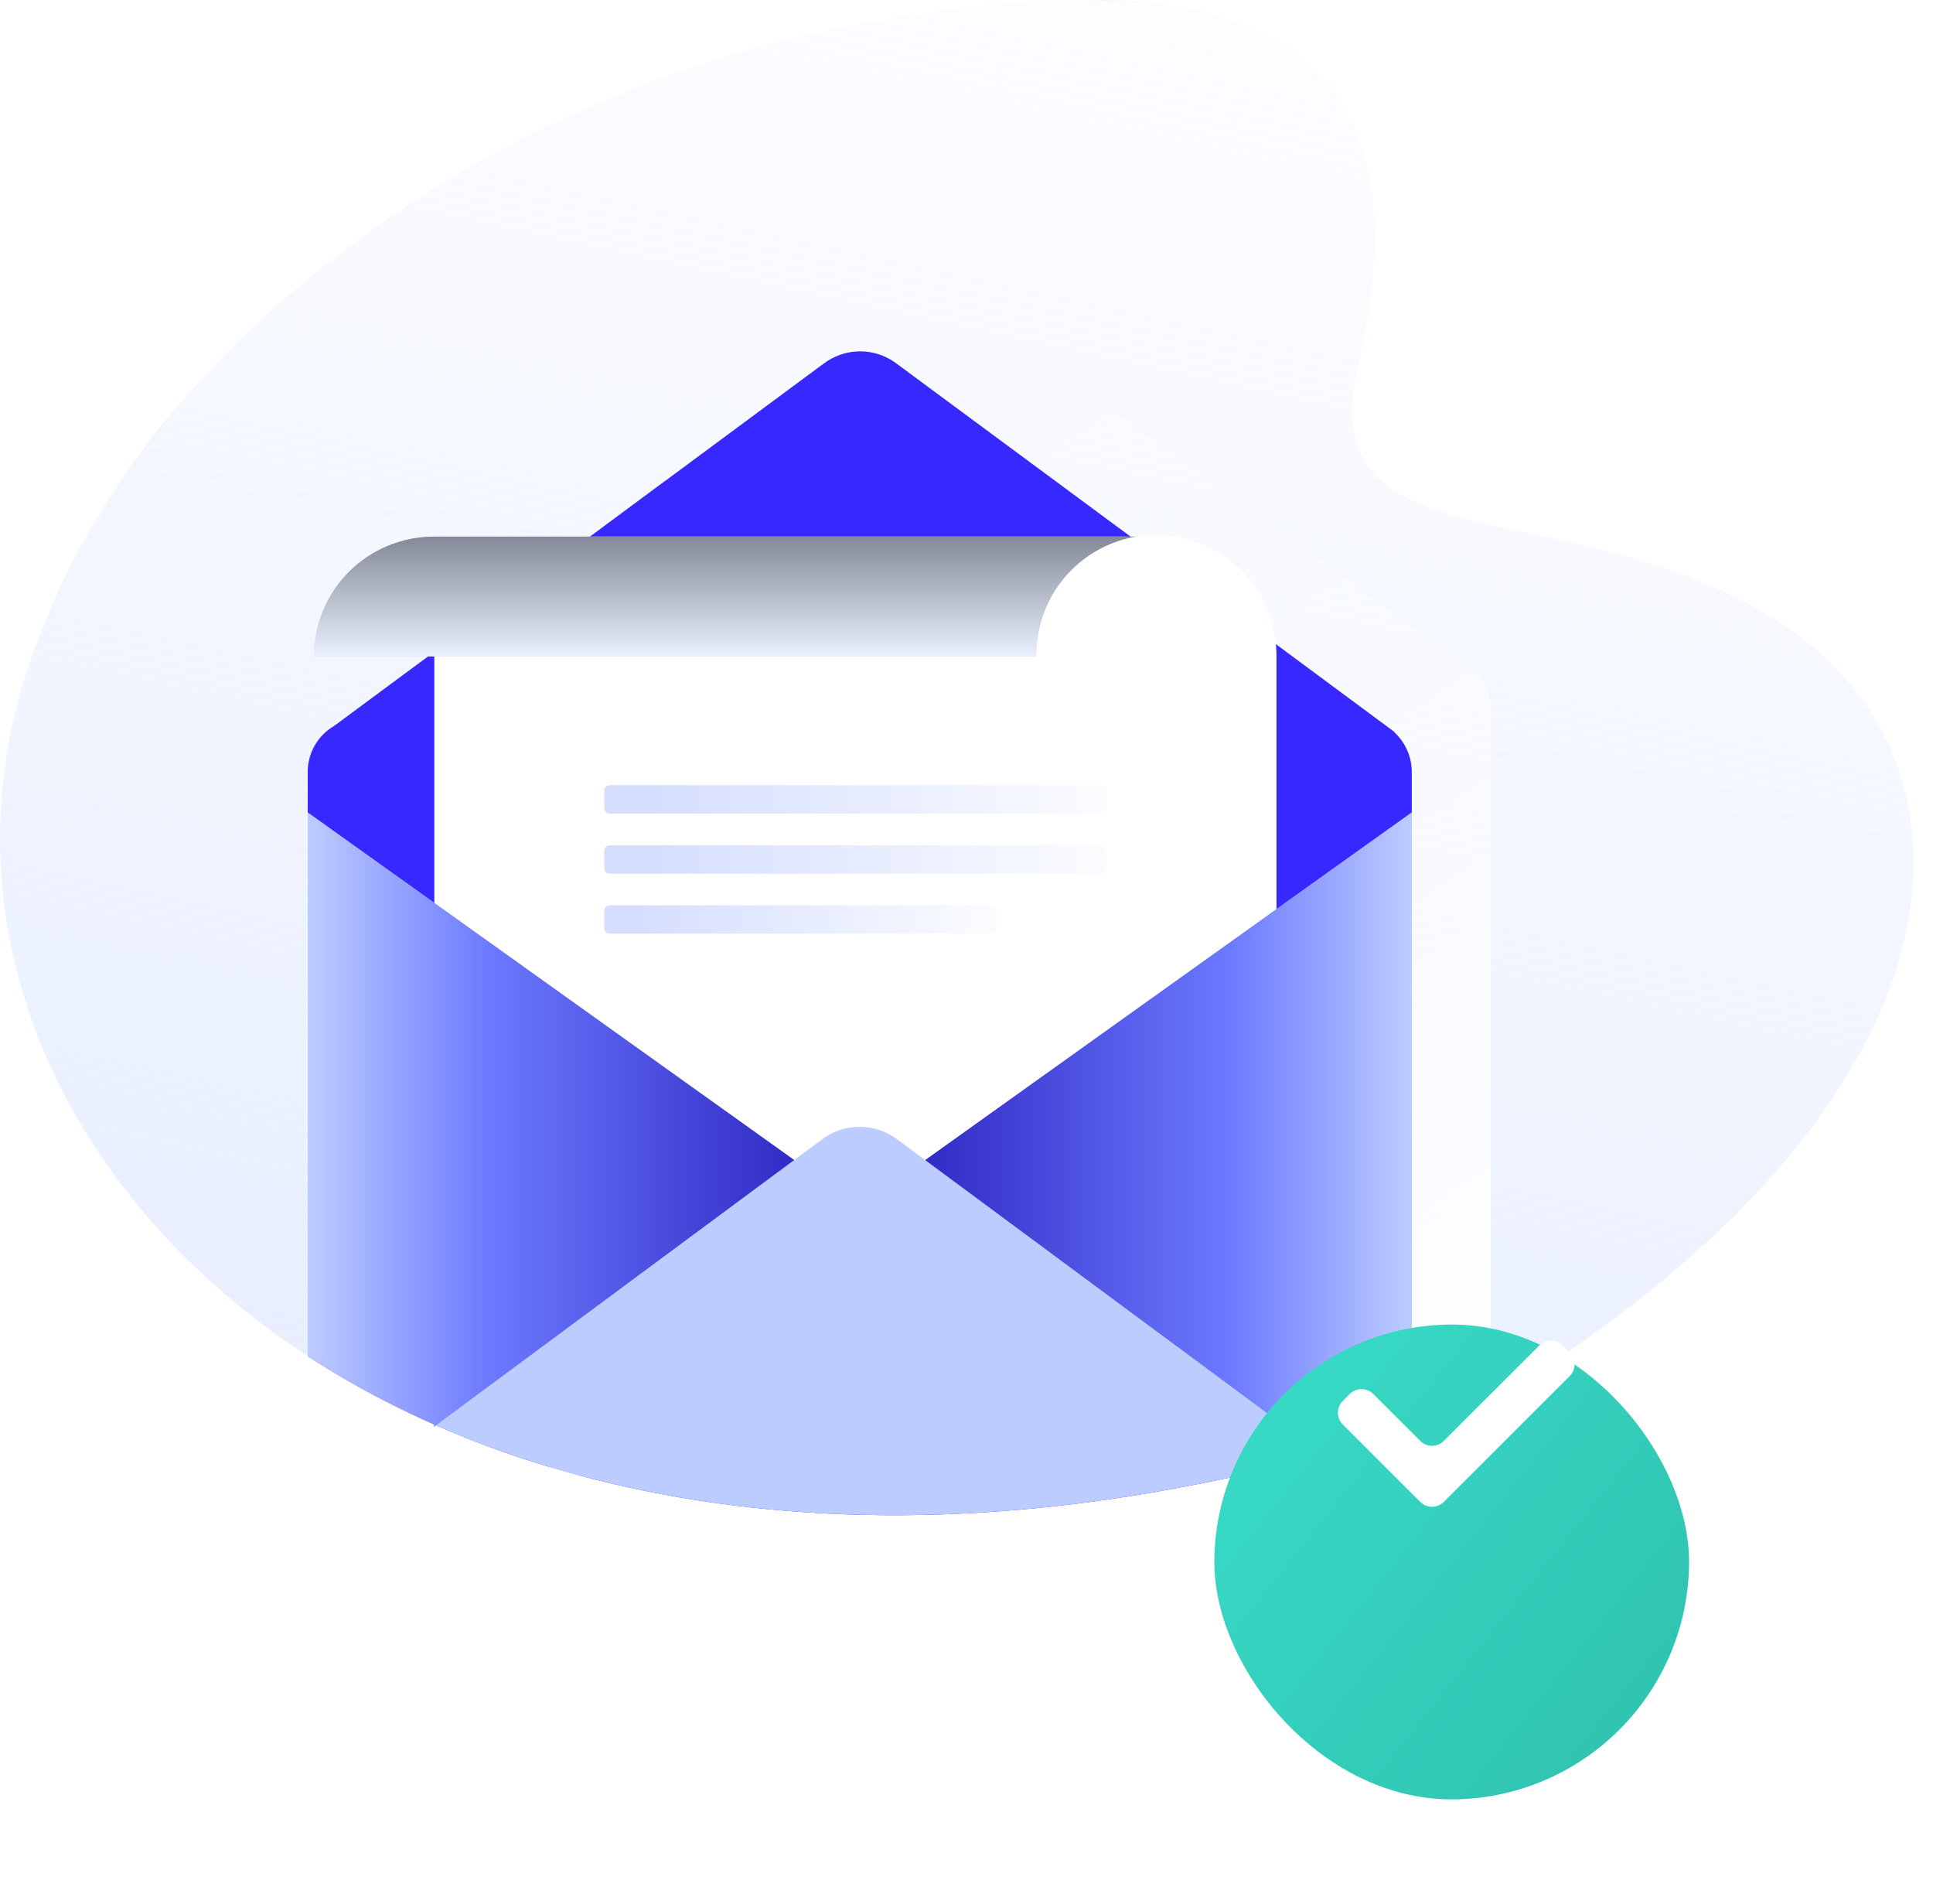
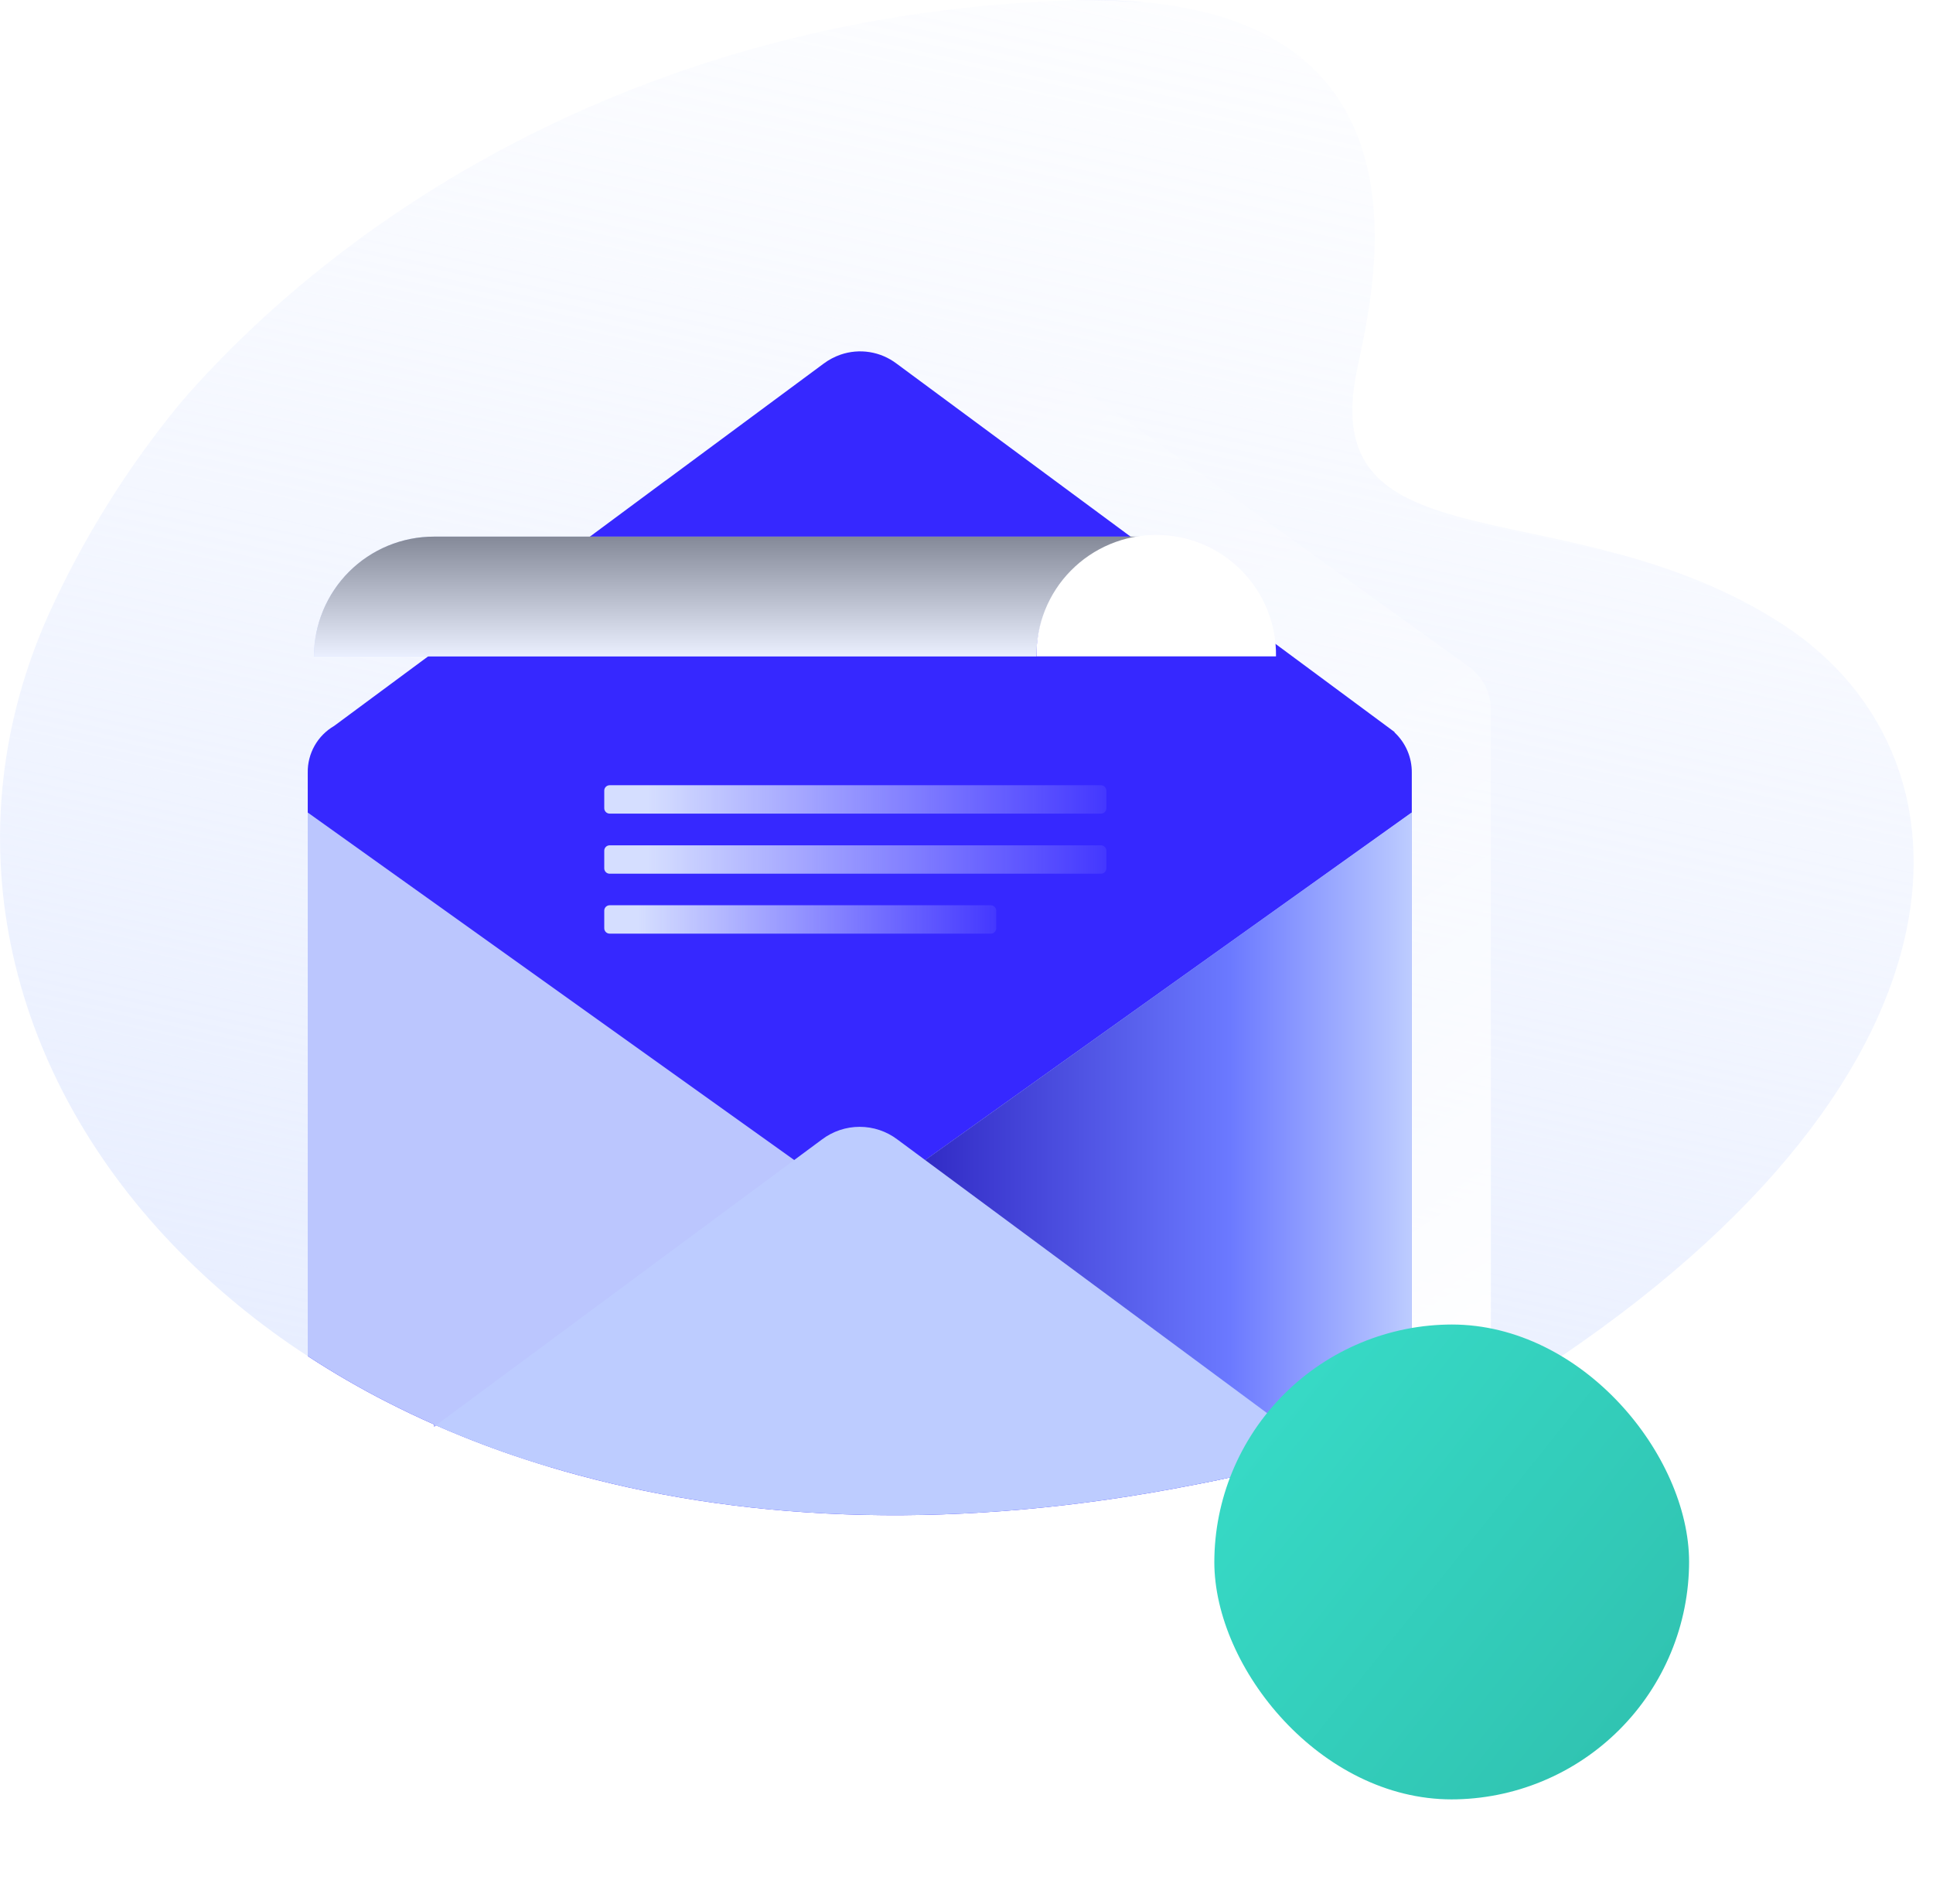
<svg xmlns="http://www.w3.org/2000/svg" width="200" height="197" viewBox="0 0 200 197" fill="none">
  <g clip-path="url(#clip0_3958_123559)">
-     <path opacity="0.5" d="M5.066 63.518C7.498 56.937 12.099 49.291 18.746 41.609C13.244 48.281 8.644 55.647 5.066 63.518Z" fill="url(#paint0_linear_3958_123559)" />
    <path opacity="0.5" d="M44.938 147.355L45.13 147.439L44.938 147.584V147.355Z" fill="url(#paint1_linear_3958_123559)" />
    <path opacity="0.5" d="M118.511 0.246C116.093 0.073 113.466 8.39578e-05 110.613 0.042C113.248 -0.06 115.886 0.008 118.511 0.246Z" fill="url(#paint2_linear_3958_123559)" />
    <path opacity="0.5" d="M154.652 144.738C154.409 144.886 154.169 145.034 153.926 145.176C153.951 145.112 153.973 145.045 153.996 144.978L154.652 144.738Z" fill="url(#paint3_linear_3958_123559)" />
    <path d="M154.642 144.738L153.986 144.978C151.323 145.955 148.684 146.866 146.069 147.712C145.231 147.991 144.377 148.27 143.534 148.515C141.301 149.211 139.08 149.862 136.873 150.468C135.254 150.913 133.646 151.33 132.049 151.721C130.776 152.033 129.511 152.331 128.255 152.613C126.692 152.969 125.143 153.292 123.609 153.584C99.388 158.368 77.875 157.462 59.863 152.605C58.854 152.335 57.856 152.051 56.867 151.751C53.679 150.797 50.608 149.719 47.655 148.515C46.795 148.168 45.946 147.809 45.109 147.439L44.916 147.355C43.252 146.622 41.63 145.851 40.05 145.04C37.229 143.601 34.487 142.013 31.837 140.281C26.749 136.979 22.058 133.106 17.853 128.738C0.435 110.541 -5.062 86.088 5.05 63.518C8.628 55.647 13.227 48.281 18.73 41.609C36.077 21.619 67.378 1.521 110.617 0.042C113.47 0.003 116.097 0.073 118.515 0.246H118.551C149.492 3.192 141.759 31.489 140.36 38.463C140.36 38.516 140.338 38.563 140.329 38.613C140.301 38.75 140.276 38.892 140.254 39.02L140.195 39.372C136.99 58.815 162.663 50.488 184.405 64.561C206.278 78.713 205.357 113.853 154.642 144.738Z" fill="url(#paint4_linear_3958_123559)" />
    <path d="M154.253 73.415V143.26C154.251 143.844 154.156 144.424 153.973 144.978C151.31 145.955 148.671 146.866 146.056 147.712C145.218 147.991 144.364 148.27 143.521 148.515H47.656C46.796 148.168 45.947 147.809 45.11 147.439L44.917 147.584V147.355C43.253 146.622 41.631 145.85 40.051 145.04C39.856 144.467 39.757 143.865 39.758 143.26V73.415C39.755 72.487 39.987 71.573 40.431 70.757C40.903 69.887 41.619 69.172 42.491 68.701L43.608 67.903L44.917 66.949L60.805 55.512L68.853 49.718H68.867L86.966 36.688L93.259 32.158C94.357 31.353 95.684 30.919 97.046 30.919C98.408 30.919 99.734 31.353 100.833 32.158L152.48 69.337H152.427C153.004 69.847 153.466 70.475 153.781 71.179C154.096 71.882 154.257 72.645 154.253 73.415Z" fill="url(#paint5_linear_3958_123559)" />
    <path d="M146.073 79.934V147.72C145.235 147.999 144.381 148.278 143.538 148.524C141.305 149.219 139.084 149.87 136.877 150.476C135.258 150.921 133.65 151.338 132.053 151.729C130.78 152.041 129.515 152.339 128.259 152.622C126.696 152.971 125.147 153.292 123.613 153.584C99.392 158.368 77.879 157.461 59.867 152.605C58.858 152.335 57.86 152.051 56.871 151.751C53.683 150.797 50.612 149.719 47.659 148.515C46.799 148.168 45.95 147.809 45.113 147.439L44.92 147.584V147.355C43.256 146.622 41.634 145.85 40.054 145.04C37.233 143.601 34.491 142.013 31.841 140.281V79.934C31.823 78.958 32.068 77.995 32.547 77.144C33.028 76.293 33.726 75.586 34.571 75.095L40.434 70.757L44.292 67.903L44.917 67.44L61.034 55.512L68.851 49.718H68.865L85.216 37.617C85.747 37.22 86.337 36.907 86.963 36.688C87.933 36.353 88.97 36.263 89.982 36.425C90.995 36.587 91.951 36.997 92.768 37.617L116.98 55.512L117.282 55.735L131.964 66.6L131.994 66.623L144.314 75.742H144.261C144.84 76.275 145.301 76.924 145.613 77.646C145.925 78.368 146.082 79.148 146.073 79.934Z" fill="#3628FF" />
-     <path d="M132.073 67.897V151.712C130.8 152.024 129.535 152.322 128.279 152.605H59.882C58.875 152.335 57.877 152.05 56.889 151.751C53.701 150.797 50.63 149.718 47.676 148.515C46.816 148.167 45.968 147.808 45.13 147.438L44.938 147.583V55.512H119.647H120.021C120.529 55.526 121.035 55.572 121.537 55.649C121.674 55.668 121.816 55.693 121.945 55.718H122.009C122.157 55.746 122.302 55.777 122.447 55.81C122.648 55.851 122.846 55.902 123.042 55.961C123.24 56.014 123.433 56.073 123.625 56.142C123.818 56.212 124.016 56.282 124.209 56.357L124.474 56.466C126.527 57.322 128.311 58.715 129.637 60.499C130.964 62.284 131.784 64.392 132.012 66.603C132.048 67.044 132.073 67.468 132.073 67.897Z" fill="white" />
    <path d="M113.913 84.163H63.078C62.93 84.163 62.788 84.105 62.683 84C62.578 83.895 62.52 83.753 62.52 83.605V81.787C62.52 81.639 62.578 81.497 62.683 81.392C62.788 81.287 62.93 81.229 63.078 81.229H113.913C114.061 81.229 114.203 81.287 114.307 81.392C114.412 81.497 114.471 81.639 114.471 81.787V83.605C114.471 83.753 114.412 83.895 114.307 84C114.203 84.105 114.061 84.163 113.913 84.163Z" fill="url(#paint6_linear_3958_123559)" />
    <path d="M113.913 90.381H63.078C62.93 90.381 62.788 90.323 62.683 90.218C62.578 90.113 62.52 89.971 62.52 89.823V88.002C62.52 87.854 62.578 87.712 62.683 87.607C62.788 87.503 62.93 87.444 63.078 87.444H113.913C114.061 87.444 114.203 87.503 114.307 87.607C114.412 87.712 114.471 87.854 114.471 88.002V89.823C114.471 89.971 114.412 90.113 114.307 90.218C114.203 90.323 114.061 90.381 113.913 90.381Z" fill="url(#paint7_linear_3958_123559)" />
    <path d="M102.517 96.579H63.078C62.93 96.579 62.788 96.521 62.683 96.416C62.578 96.311 62.52 96.169 62.52 96.022V94.203C62.52 94.055 62.578 93.913 62.683 93.808C62.788 93.704 62.93 93.645 63.078 93.645H102.517C102.665 93.645 102.807 93.704 102.912 93.808C103.016 93.913 103.075 94.055 103.075 94.203V96.022C103.075 96.095 103.061 96.167 103.033 96.235C103.005 96.303 102.963 96.364 102.912 96.416C102.86 96.468 102.798 96.509 102.73 96.537C102.663 96.565 102.59 96.579 102.517 96.579Z" fill="url(#paint8_linear_3958_123559)" />
    <path d="M119.616 55.512C117.988 55.512 116.376 55.833 114.873 56.455C113.369 57.078 112.003 57.99 110.853 59.14C109.702 60.29 108.79 61.656 108.167 63.158C107.545 64.661 107.225 66.272 107.226 67.898H32.488C32.488 66.271 32.808 64.661 33.431 63.158C34.053 61.656 34.966 60.29 36.117 59.14C37.268 57.99 38.634 57.078 40.138 56.455C41.642 55.833 43.253 55.512 44.881 55.512H119.616Z" fill="#BDCCFF" />
    <path style="mix-blend-mode:color-burn" opacity="0.7" d="M119.616 55.512C117.988 55.512 116.376 55.833 114.873 56.455C113.369 57.078 112.003 57.99 110.853 59.14C109.702 60.29 108.79 61.656 108.167 63.158C107.545 64.661 107.225 66.272 107.226 67.898H32.488C32.488 66.271 32.808 64.661 33.431 63.158C34.053 61.656 34.966 60.29 36.117 59.14C37.268 57.99 38.634 57.078 40.138 56.455C41.642 55.833 43.253 55.512 44.881 55.512H119.616Z" fill="url(#paint9_linear_3958_123559)" />
    <path d="M146.064 84.052V147.712C145.226 147.991 144.372 148.27 143.529 148.515C141.295 149.211 139.075 149.862 136.868 150.468C135.248 150.912 133.64 151.33 132.043 151.72C130.77 152.033 129.506 152.33 128.249 152.613C126.686 152.968 125.138 153.292 123.604 153.584L122.233 152.605L116.505 148.515L91.287 130.498C88.191 128.283 88.191 125.398 91.287 123.181L95.726 120.006L95.927 119.861L132.046 94.066L146.064 84.052Z" fill="#BBC6FE" />
    <path d="M146.064 84.052V147.712C145.226 147.991 144.372 148.27 143.529 148.515C141.295 149.211 139.075 149.862 136.868 150.468C135.248 150.912 133.64 151.33 132.043 151.72C130.77 152.033 129.506 152.33 128.249 152.613C126.686 152.968 125.138 153.292 123.604 153.584L122.233 152.605L116.505 148.515L91.287 130.498C88.191 128.283 88.191 125.398 91.287 123.181L95.726 120.006L95.927 119.861L132.046 94.066L146.064 84.052Z" fill="url(#paint10_linear_3958_123559)" />
    <path d="M86.633 130.498L61.401 148.515L56.871 151.751C53.682 150.797 50.611 149.718 47.658 148.515C46.798 148.167 45.949 147.809 45.112 147.438L44.919 147.584V147.355C43.255 146.622 41.633 145.85 40.053 145.039C37.232 143.601 34.49 142.012 31.84 140.281V84.052L39.76 89.709L44.925 93.394L81.979 119.861L82.18 120.006L86.633 123.181C89.732 125.398 89.732 128.283 86.633 130.498Z" fill="#BBC6FE" />
-     <path d="M86.633 130.498L61.401 148.515L56.871 151.751C53.682 150.797 50.611 149.718 47.658 148.515C46.798 148.167 45.949 147.809 45.112 147.438L44.919 147.584V147.355C43.255 146.622 41.633 145.85 40.053 145.039C37.232 143.601 34.49 142.012 31.84 140.281V84.052L39.76 89.709L44.925 93.394L81.979 119.861L82.18 120.006L86.633 123.181C89.732 125.398 89.732 128.283 86.633 130.498Z" fill="url(#paint11_linear_3958_123559)" />
    <path d="M134.251 148.515L136.878 150.468C135.258 150.912 133.65 151.33 132.054 151.72C130.78 152.033 129.516 152.33 128.26 152.613C126.696 152.968 125.148 153.292 123.614 153.584C99.393 158.368 77.88 157.461 59.868 152.605C58.859 152.335 57.86 152.051 56.872 151.751C53.684 150.797 50.613 149.718 47.659 148.515C46.8 148.168 45.951 147.809 45.113 147.438L81.964 120.154L82.165 120.006L85.038 117.878C86.163 117.026 87.535 116.565 88.946 116.565C90.358 116.565 91.73 117.026 92.855 117.878L95.728 120.006L95.928 120.154L132.056 146.889L134.251 148.515Z" fill="#BDCCFF" />
    <path d="M132.022 67.9H107.24C107.215 66.259 107.517 64.629 108.129 63.105C108.741 61.581 109.649 60.194 110.802 59.025C111.956 57.855 113.33 56.926 114.845 56.292C116.361 55.658 117.988 55.332 119.631 55.332C121.274 55.332 122.901 55.658 124.416 56.292C125.932 56.926 127.306 57.855 128.459 59.025C129.612 60.194 130.521 61.581 131.133 63.105C131.744 64.629 132.047 66.259 132.022 67.9Z" fill="white" />
    <g filter="url(#filter0_d_3958_123559)">
      <g clip-path="url(#clip1_3958_123559)">
        <path d="M150.138 171.77C143.64 171.768 137.409 169.185 132.815 164.59C128.221 159.994 125.641 153.762 125.641 147.264C125.641 140.735 128.234 134.474 132.851 129.857C137.468 125.24 143.729 122.647 150.258 122.647C153.477 122.644 156.665 123.276 159.639 124.507C162.614 125.738 165.316 127.543 167.592 129.819C169.868 132.095 171.673 134.797 172.904 137.772C174.134 140.746 174.767 143.934 174.764 147.153C174.764 150.386 174.127 153.588 172.889 156.575C171.652 159.563 169.838 162.277 167.551 164.563C165.264 166.849 162.549 168.662 159.561 169.899C156.574 171.135 153.372 171.771 150.138 171.77Z" fill="url(#paint12_linear_3958_123559)" />
      </g>
    </g>
-     <path d="M149.383 155.367C148.71 156.04 147.619 156.04 146.946 155.367L138.935 147.361C138.261 146.687 138.261 145.595 138.935 144.922L139.654 144.204C140.327 143.531 141.418 143.531 142.091 144.204L146.946 149.055C147.619 149.728 148.71 149.728 149.383 149.055L159.252 139.193C159.925 138.521 161.016 138.521 161.689 139.193L162.409 139.912C163.083 140.585 163.084 141.678 162.409 142.351L149.383 155.367Z" fill="white" />
  </g>
  <defs>
    <filter id="filter0_d_3958_123559" x="112.595" y="122.647" width="75.217" height="76.537" filterUnits="userSpaceOnUse" color-interpolation-filters="sRGB">
      <feFlood flood-opacity="0" result="BackgroundImageFix" />
      <feColorMatrix in="SourceAlpha" type="matrix" values="0 0 0 0 0 0 0 0 0 0 0 0 0 0 0 0 0 0 127 0" result="hardAlpha" />
      <feOffset dy="14.368" />
      <feGaussianBlur stdDeviation="6.523" />
      <feComposite in2="hardAlpha" operator="out" />
      <feColorMatrix type="matrix" values="0 0 0 0 0.188 0 0 0 0 0.765 0 0 0 0 0.694 0 0 0 0.47 0" />
      <feBlend mode="normal" in2="BackgroundImageFix" result="effect1_dropShadow_3958_123559" />
      <feBlend mode="normal" in="SourceGraphic" in2="effect1_dropShadow_3958_123559" result="shape" />
    </filter>
    <linearGradient id="paint0_linear_3958_123559" x1="10.496" y1="51.715" x2="12.478" y2="52.908" gradientUnits="userSpaceOnUse">
      <stop stop-color="#BBC6FE" stop-opacity="0" />
      <stop offset="0.09" stop-color="#BBC6FE" stop-opacity="0.05" />
      <stop offset="0.24" stop-color="#BBC6FE" stop-opacity="0.17" />
      <stop offset="0.45" stop-color="#BBC6FE" stop-opacity="0.37" />
      <stop offset="0.7" stop-color="#BBC6FE" stop-opacity="0.64" />
      <stop offset="0.99" stop-color="#BBC6FE" stop-opacity="0.98" />
      <stop offset="1" stop-color="#BBC6FE" />
    </linearGradient>
    <linearGradient id="paint1_linear_3958_123559" x1="44.826" y1="147.388" x2="45.13" y2="147.573" gradientUnits="userSpaceOnUse">
      <stop stop-color="#BBC6FE" stop-opacity="0" />
      <stop offset="0.09" stop-color="#BBC6FE" stop-opacity="0.05" />
      <stop offset="0.24" stop-color="#BBC6FE" stop-opacity="0.17" />
      <stop offset="0.45" stop-color="#BBC6FE" stop-opacity="0.37" />
      <stop offset="0.7" stop-color="#BBC6FE" stop-opacity="0.64" />
      <stop offset="0.99" stop-color="#BBC6FE" stop-opacity="0.98" />
      <stop offset="1" stop-color="#BBC6FE" />
    </linearGradient>
    <linearGradient id="paint2_linear_3958_123559" x1="109.458" y1="-2.931" x2="119.499" y2="3.118" gradientUnits="userSpaceOnUse">
      <stop stop-color="#BBC6FE" stop-opacity="0" />
      <stop offset="0.09" stop-color="#BBC6FE" stop-opacity="0.05" />
      <stop offset="0.24" stop-color="#BBC6FE" stop-opacity="0.17" />
      <stop offset="0.45" stop-color="#BBC6FE" stop-opacity="0.37" />
      <stop offset="0.7" stop-color="#BBC6FE" stop-opacity="0.64" />
      <stop offset="0.99" stop-color="#BBC6FE" stop-opacity="0.98" />
      <stop offset="1" stop-color="#BBC6FE" />
    </linearGradient>
    <linearGradient id="paint3_linear_3958_123559" x1="153.943" y1="144.752" x2="154.585" y2="145.137" gradientUnits="userSpaceOnUse">
      <stop stop-color="#BBC6FE" stop-opacity="0" />
      <stop offset="0.09" stop-color="#BBC6FE" stop-opacity="0.05" />
      <stop offset="0.24" stop-color="#BBC6FE" stop-opacity="0.17" />
      <stop offset="0.45" stop-color="#BBC6FE" stop-opacity="0.37" />
      <stop offset="0.7" stop-color="#BBC6FE" stop-opacity="0.64" />
      <stop offset="0.99" stop-color="#BBC6FE" stop-opacity="0.98" />
      <stop offset="1" stop-color="#BBC6FE" />
    </linearGradient>
    <linearGradient id="paint4_linear_3958_123559" x1="124.408" y1="-30.322" x2="66.893" y2="235.216" gradientUnits="userSpaceOnUse">
      <stop stop-color="#DAE4FF" stop-opacity="0" />
      <stop offset="0.09" stop-color="#DAE4FF" stop-opacity="0.05" />
      <stop offset="0.24" stop-color="#DAE4FF" stop-opacity="0.17" />
      <stop offset="0.45" stop-color="#DAE4FF" stop-opacity="0.37" />
      <stop offset="0.7" stop-color="#DAE4FF" stop-opacity="0.64" />
      <stop offset="0.99" stop-color="#DAE4FF" stop-opacity="0.98" />
      <stop offset="1" stop-color="#DAE4FF" />
    </linearGradient>
    <linearGradient id="paint5_linear_3958_123559" x1="49.188" y1="35.648" x2="129.374" y2="157.461" gradientUnits="userSpaceOnUse">
      <stop stop-color="white" stop-opacity="0" />
      <stop offset="0.12" stop-color="white" stop-opacity="0.02" />
      <stop offset="0.24" stop-color="white" stop-opacity="0.07" />
      <stop offset="0.37" stop-color="white" stop-opacity="0.15" />
      <stop offset="0.5" stop-color="white" stop-opacity="0.27" />
      <stop offset="0.64" stop-color="white" stop-opacity="0.42" />
      <stop offset="0.77" stop-color="white" stop-opacity="0.6" />
      <stop offset="0.9" stop-color="white" stop-opacity="0.82" />
      <stop offset="1" stop-color="white" stop-opacity="0.99" />
    </linearGradient>
    <linearGradient id="paint6_linear_3958_123559" x1="67.048" y1="82.696" x2="118.994" y2="82.696" gradientUnits="userSpaceOnUse">
      <stop stop-color="#D5DEFF" />
      <stop offset="1" stop-color="#D5DEFF" stop-opacity="0" />
    </linearGradient>
    <linearGradient id="paint7_linear_3958_123559" x1="67.048" y1="88.903" x2="118.994" y2="88.903" gradientUnits="userSpaceOnUse">
      <stop stop-color="#D5DEFF" />
      <stop offset="1" stop-color="#D5DEFF" stop-opacity="0" />
    </linearGradient>
    <linearGradient id="paint8_linear_3958_123559" x1="66.054" y1="95.112" x2="106.609" y2="95.112" gradientUnits="userSpaceOnUse">
      <stop stop-color="#D5DEFF" />
      <stop offset="1" stop-color="#D5DEFF" stop-opacity="0" />
    </linearGradient>
    <linearGradient id="paint9_linear_3958_123559" x1="76.05" y1="67.901" x2="76.05" y2="46.254" gradientUnits="userSpaceOnUse">
      <stop stop-color="white" />
      <stop offset="1" />
    </linearGradient>
    <linearGradient id="paint10_linear_3958_123559" x1="146.064" y1="118.818" x2="88.95" y2="118.818" gradientUnits="userSpaceOnUse">
      <stop stop-color="#BDCCFF" />
      <stop offset="0.33" stop-color="#6B79FF" />
      <stop offset="1" stop-color="#251AB9" />
    </linearGradient>
    <linearGradient id="paint11_linear_3958_123559" x1="31.845" y1="117.903" x2="88.956" y2="117.903" gradientUnits="userSpaceOnUse">
      <stop stop-color="#BDCCFF" />
      <stop offset="0.33" stop-color="#6B79FF" />
      <stop offset="1" stop-color="#251AB9" />
    </linearGradient>
    <linearGradient id="paint12_linear_3958_123559" x1="130.057" y1="131.103" x2="170.638" y2="163.56" gradientUnits="userSpaceOnUse">
      <stop stop-color="#37DAC6" />
      <stop offset="1" stop-color="#30C3B1" />
    </linearGradient>
    <clipPath id="clip0_3958_123559">
      <rect width="200" height="197" fill="white" />
    </clipPath>
    <clipPath id="clip1_3958_123559">
      <rect x="125.641" y="122.647" width="49.123" height="49.123" rx="24.562" fill="white" />
    </clipPath>
  </defs>
</svg>